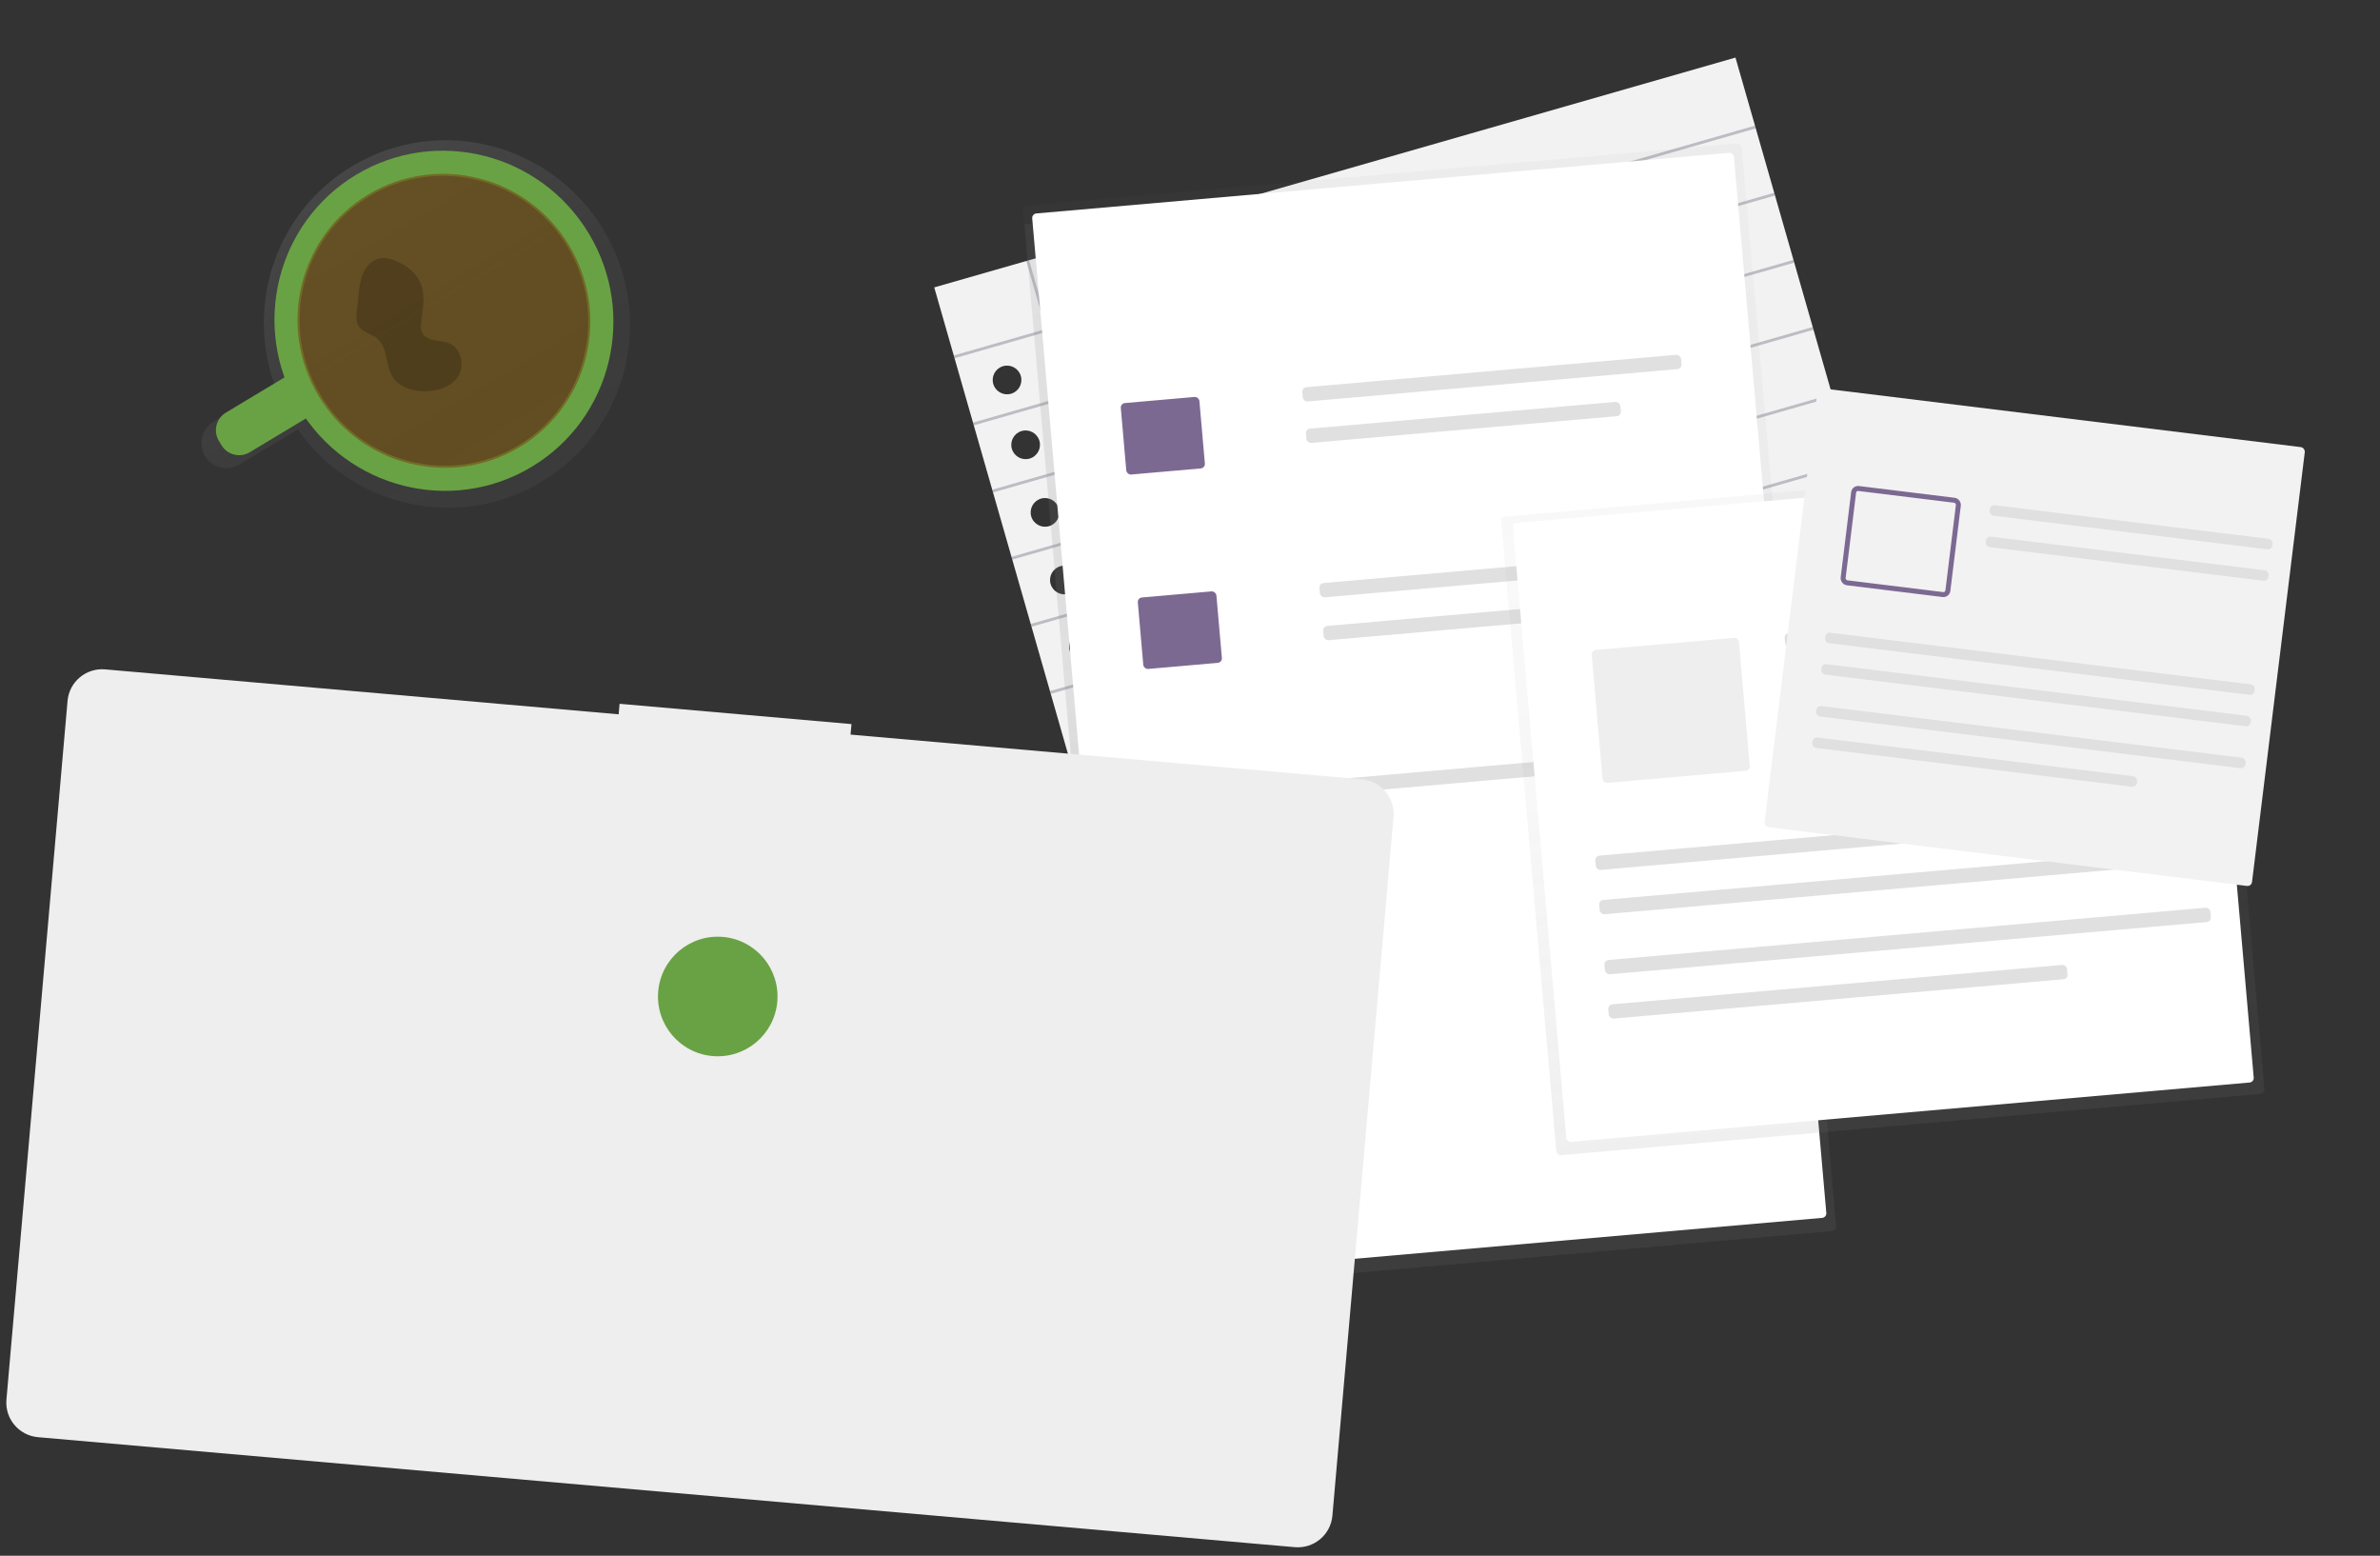
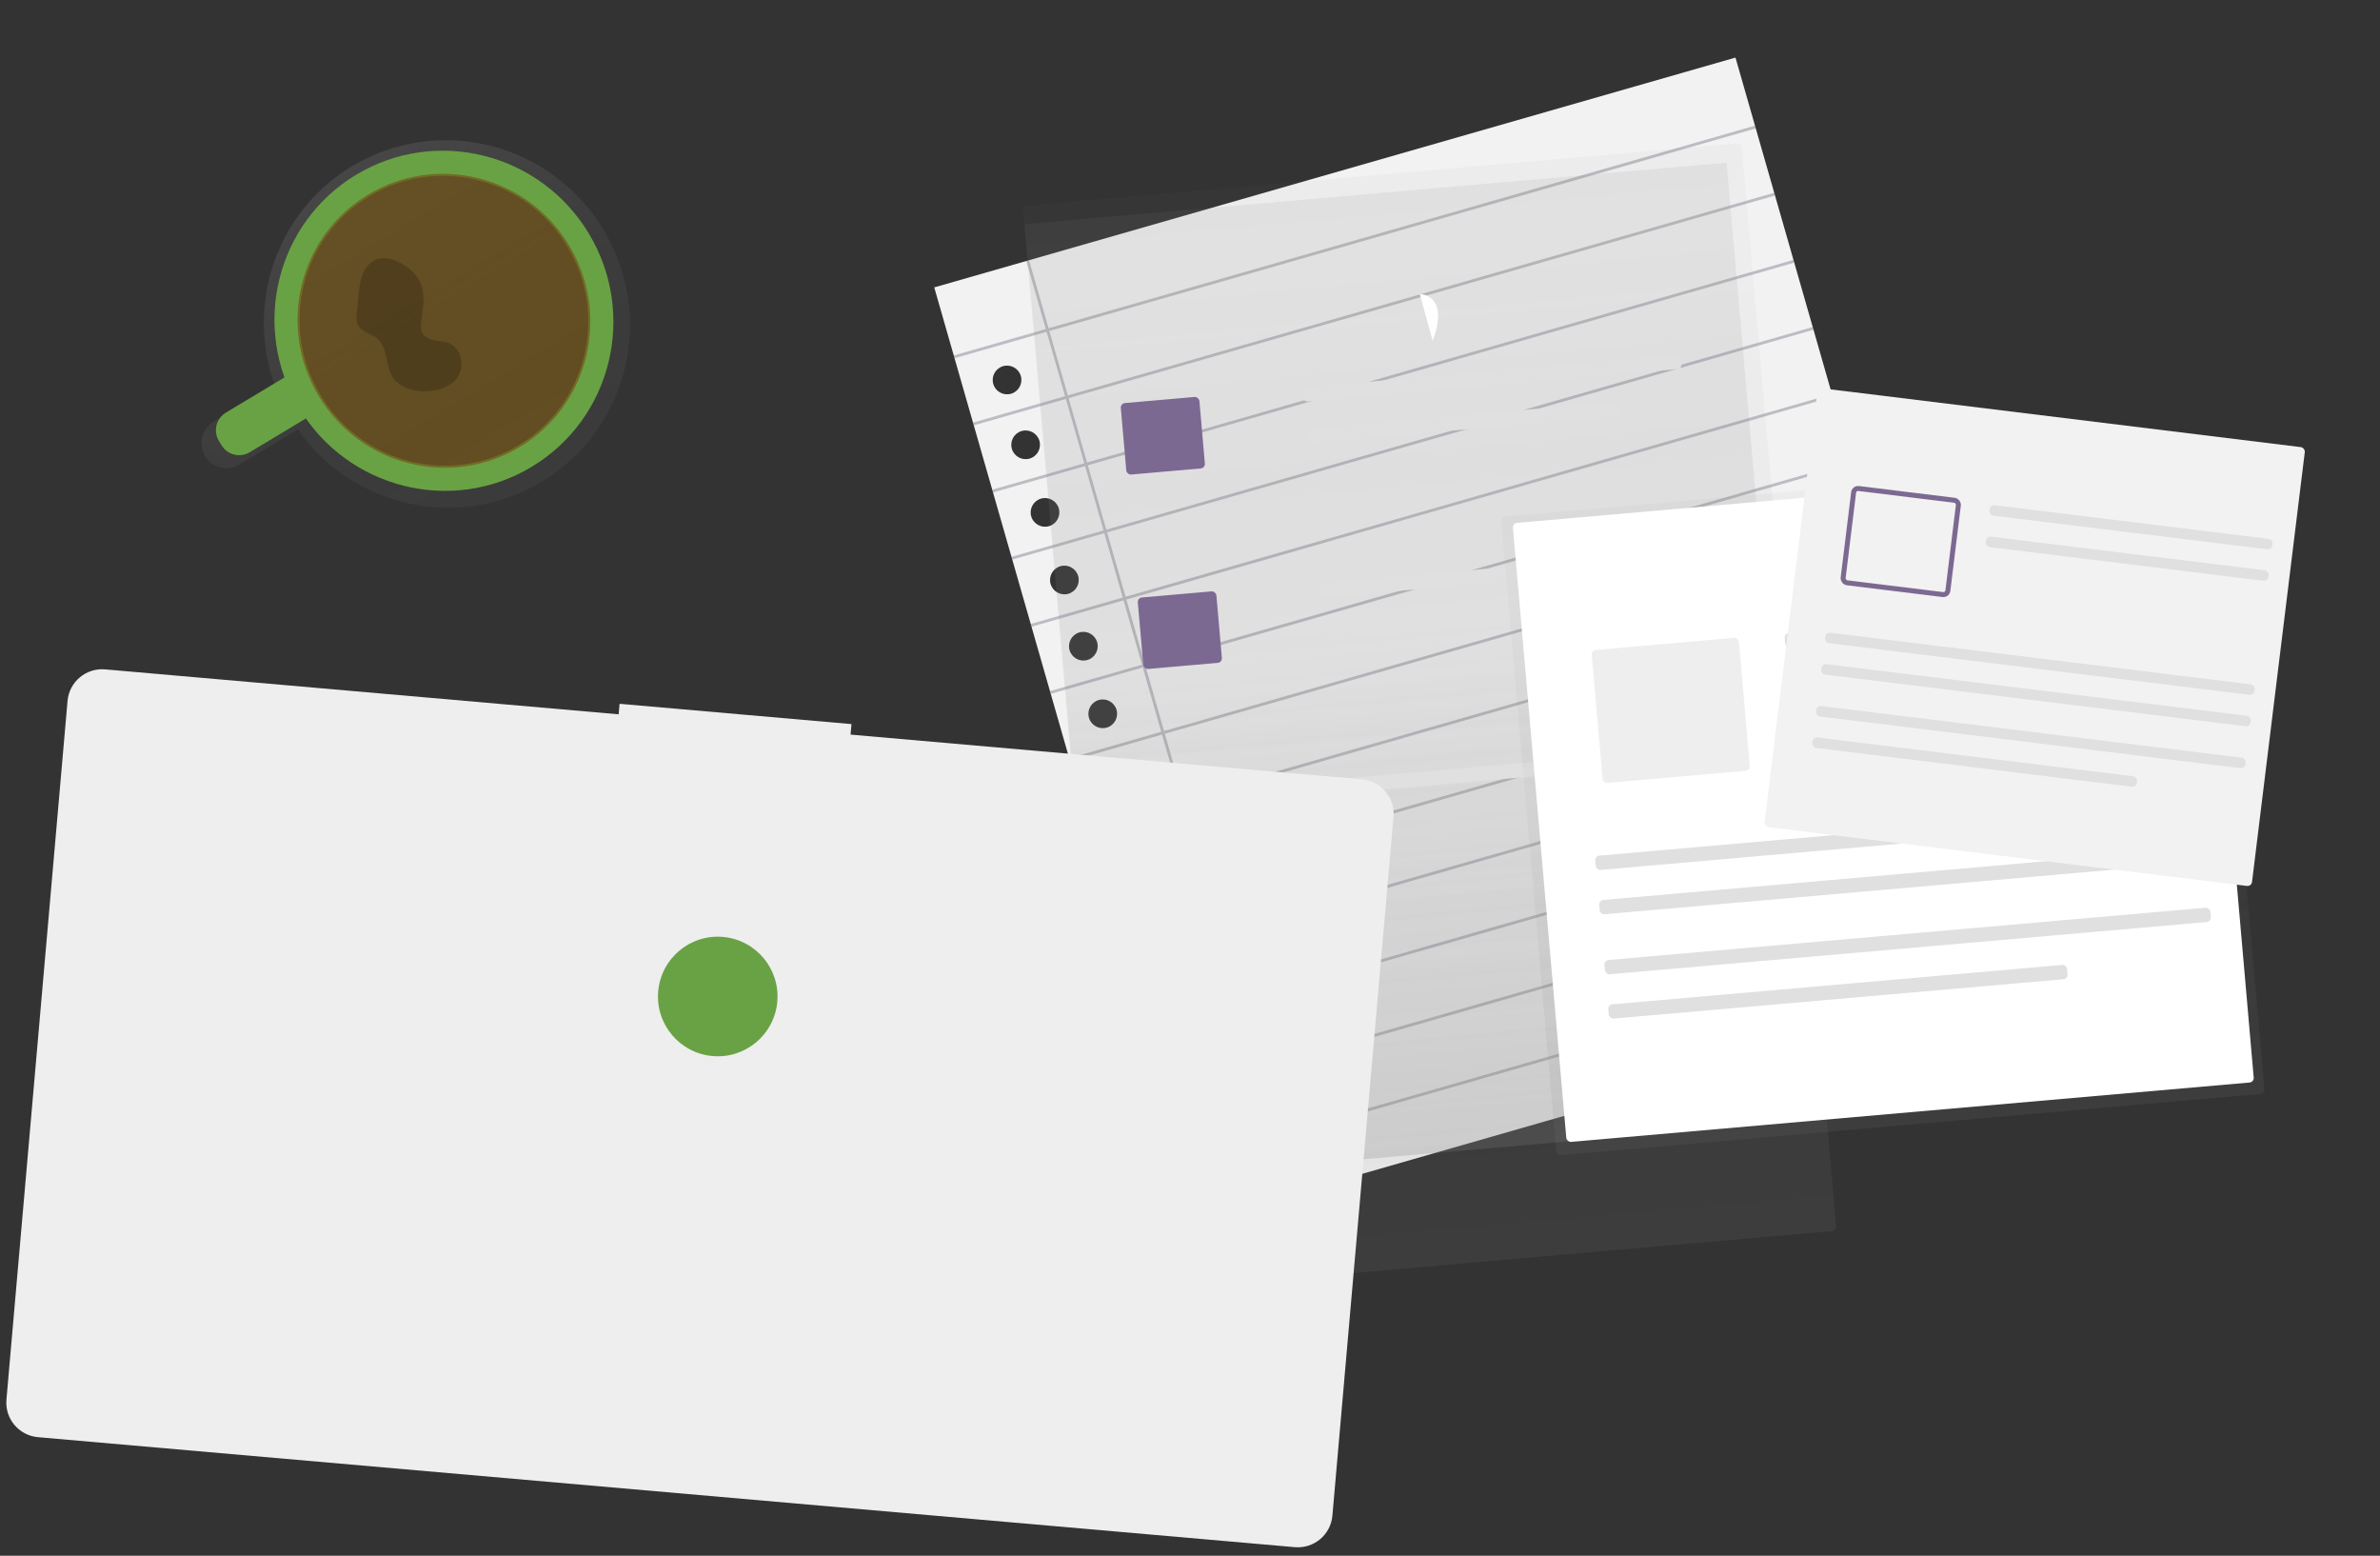
<svg xmlns="http://www.w3.org/2000/svg" width="430" height="281" viewBox="0 0 430 281">
  <rect x="0" y="0" width="430" height="281" fill="#333333" stroke="none" />
  <defs>
    <linearGradient id="o53a8z9yma" x1="50%" x2="50%" y1="100%" y2="0%">
      <stop offset="0%" stop-color="gray" stop-opacity=".25" />
      <stop offset="54%" stop-color="gray" stop-opacity=".12" />
      <stop offset="100%" stop-color="gray" stop-opacity=".1" />
    </linearGradient>
    <linearGradient id="ay9lycq6tb" x1="50%" x2="50%" y1="100%" y2="0%">
      <stop offset="0%" stop-color="gray" stop-opacity=".25" />
      <stop offset="54%" stop-color="gray" stop-opacity=".12" />
      <stop offset="100%" stop-color="gray" stop-opacity=".1" />
    </linearGradient>
    <linearGradient id="3egn7echwc" x1="49.999%" x2="49.999%" y1="99.998%" y2="0%">
      <stop offset="0%" stop-color="gray" stop-opacity=".25" />
      <stop offset="54%" stop-color="gray" stop-opacity=".12" />
      <stop offset="100%" stop-color="gray" stop-opacity=".1" />
    </linearGradient>
    <linearGradient id="nziqtyh5kd" x1="49.994%" x2="49.994%" y1="100%" y2="0%">
      <stop offset="0%" stop-color="gray" stop-opacity=".25" />
      <stop offset="54%" stop-color="gray" stop-opacity=".12" />
      <stop offset="100%" stop-color="gray" stop-opacity=".1" />
    </linearGradient>
  </defs>
  <g fill="none">
    <g>
      <g>
        <g>
          <path fill="#F2F2F2" d="M0 0v175.22h150.595V0H0zm8.035 160.704c-1.431 0-2.592-1.16-2.592-2.592 0-1.432 1.16-2.592 2.592-2.592 1.432 0 2.592 1.16 2.592 2.592 0 1.432-1.16 2.592-2.592 2.592zm0-12.7c-1.431 0-2.592-1.161-2.592-2.593 0-1.431 1.16-2.592 2.592-2.592 1.432 0 2.592 1.16 2.592 2.592 0 1.432-1.16 2.592-2.592 2.592zm0-12.442c-1.431 0-2.592-1.16-2.592-2.592 0-1.432 1.16-2.592 2.592-2.592 1.432 0 2.592 1.16 2.592 2.592 0 1.431-1.16 2.592-2.592 2.592zm0-12.701c-1.431 0-2.592-1.16-2.592-2.592 0-1.432 1.16-2.592 2.592-2.592 1.432 0 2.592 1.16 2.592 2.592 0 1.431-1.16 2.592-2.592 2.592zm0-12.701c-1.431 0-2.592-1.16-2.592-2.592 0-1.432 1.16-2.592 2.592-2.592 1.432 0 2.592 1.16 2.592 2.592 0 1.432-1.16 2.592-2.592 2.592zm0-12.442c-1.431 0-2.592-1.16-2.592-2.592 0-1.431 1.16-2.592 2.592-2.592 1.432 0 2.592 1.16 2.592 2.592 0 1.432-1.16 2.592-2.592 2.592zm0-12.7c-1.431 0-2.592-1.16-2.592-2.592 0-1.432 1.16-2.592 2.592-2.592 1.432 0 2.592 1.16 2.592 2.592 0 1.431-1.16 2.592-2.592 2.592zm0-12.701c-1.431 0-2.592-1.16-2.592-2.592 0-1.432 1.16-2.592 2.592-2.592 1.432 0 2.592 1.16 2.592 2.592 0 1.431-1.16 2.592-2.592 2.592zm0-12.442c-1.431 0-2.592-1.16-2.592-2.592 0-1.431 1.16-2.592 2.592-2.592 1.432 0 2.592 1.16 2.592 2.592 0 1.432-1.16 2.592-2.592 2.592zm0-12.7c-1.431 0-2.592-1.161-2.592-2.593 0-1.431 1.16-2.592 2.592-2.592 1.432 0 2.592 1.16 2.592 2.592 0 1.432-1.16 2.592-2.592 2.592zm0-12.701c-1.431 0-2.592-1.16-2.592-2.592 0-1.432 1.16-2.592 2.592-2.592 1.432 0 2.592 1.16 2.592 2.592 0 1.431-1.16 2.592-2.592 2.592zm0-12.183c-1.431 0-2.592-1.16-2.592-2.592 0-1.431 1.16-2.592 2.592-2.592 1.432 0 2.592 1.16 2.592 2.592 0 1.432-1.16 2.592-2.592 2.592z" transform="rotate(-5 333.573 -1886.189) translate(.302 .72) rotate(-11 153.043 13.686)" />
          <path fill="#3F3D56" d="M150.595 13.307L150.595 12.788 17.822 12.788 17.822 0 17.303 0 17.303 12.788 0 12.788 0 13.307 17.303 13.307 17.303 25.402 0 25.402 0 25.92 17.303 25.92 17.303 38.015 0 38.015 0 38.533 17.303 38.533 17.303 50.628 0 50.628 0 51.146 17.303 51.146 17.303 63.241 0 63.241 0 63.759 17.303 63.759 17.303 75.854 0 75.854 0 76.372 17.303 76.372 17.303 88.467 0 88.467 0 88.985 17.303 88.985 17.303 101.08 0 101.08 0 101.598 17.303 101.598 17.303 113.693 0 113.693 0 114.211 17.303 114.211 17.303 126.306 0 126.306 0 126.824 17.303 126.824 17.303 138.919 0 138.919 0 139.437 17.303 139.437 17.303 151.532 0 151.532 0 152.05 17.303 152.05 17.303 164.145 0 164.145 0 164.663 17.303 164.663 17.303 175.219 17.822 175.219 17.822 164.663 150.595 164.663 150.595 164.145 17.822 164.145 17.822 152.05 150.595 152.05 150.595 151.532 17.822 151.532 17.822 139.437 150.595 139.437 150.595 138.919 17.822 138.919 17.822 126.824 150.595 126.824 150.595 126.306 17.822 126.306 17.822 114.211 150.595 114.211 150.595 113.693 17.822 113.693 17.822 101.598 150.595 101.598 150.595 101.08 17.822 101.08 17.822 88.985 150.595 88.985 150.595 88.467 17.822 88.467 17.822 76.372 150.595 76.372 150.595 75.854 17.822 75.854 17.822 63.759 150.595 63.759 150.595 63.241 17.822 63.241 17.822 51.146 150.595 51.146 150.595 50.628 17.822 50.628 17.822 38.533 150.595 38.533 150.595 38.015 17.822 38.015 17.822 25.92 150.595 25.92 150.595 25.402 17.822 25.402 17.822 13.307z" opacity=".3" transform="rotate(-5 333.573 -1886.189) translate(.302 .72) rotate(-11 153.043 13.686)" />
        </g>
        <path fill="url(#o53a8z9yma)" d="M17.447 19.487H144.776V193.094H17.447z" transform="rotate(-5 333.573 -1886.189) translate(.302 .72)" />
        <g transform="rotate(-5 333.573 -1886.189) translate(.302 .72) translate(17.366 16.2)">
          <rect width="130.375" height="197.203" fill="url(#ay9lycq6tb)" opacity=".5" rx=".816" />
-           <rect width="127.267" height="193.104" x="1.555" y="1.555" fill="#FFF" rx=".816" />
          <rect width="14.256" height="12.96" x="14.515" y="37.066" fill="#7C6992" rx=".816" />
          <rect width="68.688" height="2.592" x="47.434" y="37.066" fill="#E0E0E0" rx=".813" />
          <rect width="57.024" height="2.592" x="47.434" y="44.582" fill="#E0E0E0" rx=".813" />
          <rect width="14.256" height="12.96" x="14.515" y="72.317" fill="#7C6992" rx=".816" />
          <rect width="68.688" height="2.592" x="47.434" y="72.576" fill="#E0E0E0" rx=".813" />
          <rect width="68.688" height="2.592" x="47.434" y="80.352" fill="#E0E0E0" rx=".813" />
          <rect width="14.256" height="12.96" x="14.515" y="109.382" fill="#7C6992" rx=".816" />
          <rect width="68.688" height="2.592" x="47.434" y="108.086" fill="#E0E0E0" rx=".813" />
          <rect width="7.517" height="2.592" x="47.434" y="115.862" fill="#E0E0E0" rx=".813" />
          <g transform="translate(81.13 63.245)">
            <rect width="128.427" height="115.789" x=".064" y=".232" fill="url(#3egn7echwc)" opacity=".5" rx=".816" />
            <rect width="124.675" height="112.234" x="2.074" y="1.555" fill="#FFF" rx=".816" />
            <rect width="26.698" height="24.106" x="14.256" y="25.661" fill="#EEE" rx=".816" />
            <rect width="72.317" height="2.592" x="49.248" y="25.661" fill="#E0E0E0" rx=".816" />
            <rect width="72.317" height="2.592" x="49.248" y="33.696" fill="#E0E0E0" rx=".816" />
            <rect width="109.901" height="2.592" x="11.664" y="62.726" fill="#E0E0E0" rx=".816" />
            <rect width="109.901" height="2.592" x="11.664" y="70.762" fill="#E0E0E0" rx=".816" />
            <rect width="109.901" height="2.592" x="11.664" y="81.648" fill="#E0E0E0" rx=".816" />
            <rect width="83.203" height="2.592" x="11.664" y="89.683" fill="#E0E0E0" rx=".816" />
          </g>
        </g>
        <path fill="#FFF" d="M87.498 38.3s5.443.479 1.57 8.628" transform="rotate(-5 333.573 -1886.189) translate(.302 .72)" />
      </g>
      <g transform="rotate(-5 333.573 -1886.189) rotate(12 -216.687 782.538)">
        <rect width="88.731" height="79.859" fill="#F2F2F2" rx=".816" />
        <rect width="19.064" height="17.159" x="8.713" y="17.157" stroke="#7C6992" stroke-width=".9" rx=".816" />
        <rect width="51.475" height="1.907" x="33.496" y="17.157" fill="#E0E0E0" rx=".816" />
        <rect width="51.475" height="1.907" x="33.496" y="22.876" fill="#E0E0E0" rx=".816" />
        <rect width="78.164" height="1.907" x="6.806" y="43.636" fill="#E0E0E0" rx=".816" />
        <rect width="78.164" height="1.907" x="6.806" y="49.355" fill="#E0E0E0" rx=".816" />
        <rect width="78.164" height="1.907" x="6.806" y="56.981" fill="#E0E0E0" rx=".816" />
        <rect width="59.1" height="1.907" x="6.806" y="62.7" fill="#E0E0E0" rx=".816" />
      </g>
    </g>
    <g transform="rotate(5 -1350.107 207.147)">
      <path fill="#EEE" d="M234.206 1.907H141.46V0H99.403v1.907H6.273C2.81 1.907 0 4.71 0 8.166V134.86c0 3.457 2.809 6.259 6.274 6.259h227.932c3.465 0 6.274-2.802 6.274-6.259V8.166c0-3.457-2.809-6.259-6.274-6.259z" />
      <circle cx="121.68" cy="51.12" r="10.8" fill="#69A244" />
    </g>
    <g>
      <g transform="rotate(149 53.626 52.503)">
        <path fill="url(#nziqtyh5kd)" d="M78.722 30.917H66.396C65.143 13.705 50.896.129 33.486.129 15.253.129.464 15.015.464 33.379c0 18.365 14.779 33.252 33.022 33.252 15.998 0 29.335-11.457 32.348-26.684h12.875c2.494 0 4.515-2.021 4.515-4.515 0-2.494-2.021-4.515-4.515-4.515h.013z" />
        <path fill="#69A244" d="M33.642 3.377c-16.875 0-30.555 13.778-30.555 30.774 0 16.996 13.68 30.775 30.555 30.775S64.198 51.147 64.198 34.15 50.517 3.377 33.642 3.377zm0 56.993c-14.375 0-26.027-11.736-26.027-26.215 0-14.48 11.652-26.216 26.027-26.216 14.375 0 26.027 11.73 26.027 26.219 0 14.49-11.652 26.209-26.027 26.209v.003z" />
        <ellipse cx="33.645" cy="34.151" fill="#755418" opacity=".689" rx="26.404" ry="26.596" />
        <path fill="#000" d="M36.594 24.234c-2.059 1.079-3.053 4.044-1.685 5.938.546.751 1.348 1.25 2.045 1.87.698.62 1.288 1.486 1.166 2.41-.119.562-.38 1.085-.758 1.519-1.385 1.833-3.093 3.575-3.541 5.833-.405 2.048.337 4.191 1.543 5.893.674.967 1.58 1.863 2.723 2.173 1.263.337 2.631-.107 3.706-.88 1.075-.77 1.867-1.836 2.655-2.883l1.837-2.44c.502-.674 1.01-1.392 1.065-2.227.064-1.436-1.28-2.51-1.74-3.869-.848-2.52 1.494-5.125 1.18-7.77-.482-3.996-6.648-7.437-10.196-5.567z" opacity=".2" />
      </g>
      <path fill="#69A244" d="M61.56 31.873h14.398c2.047 0 3.706 1.66 3.706 3.707v.937c0 2.047-1.66 3.706-3.706 3.706H61.559v-8.35z" transform="rotate(149 53.626 52.503)" />
    </g>
  </g>
</svg>